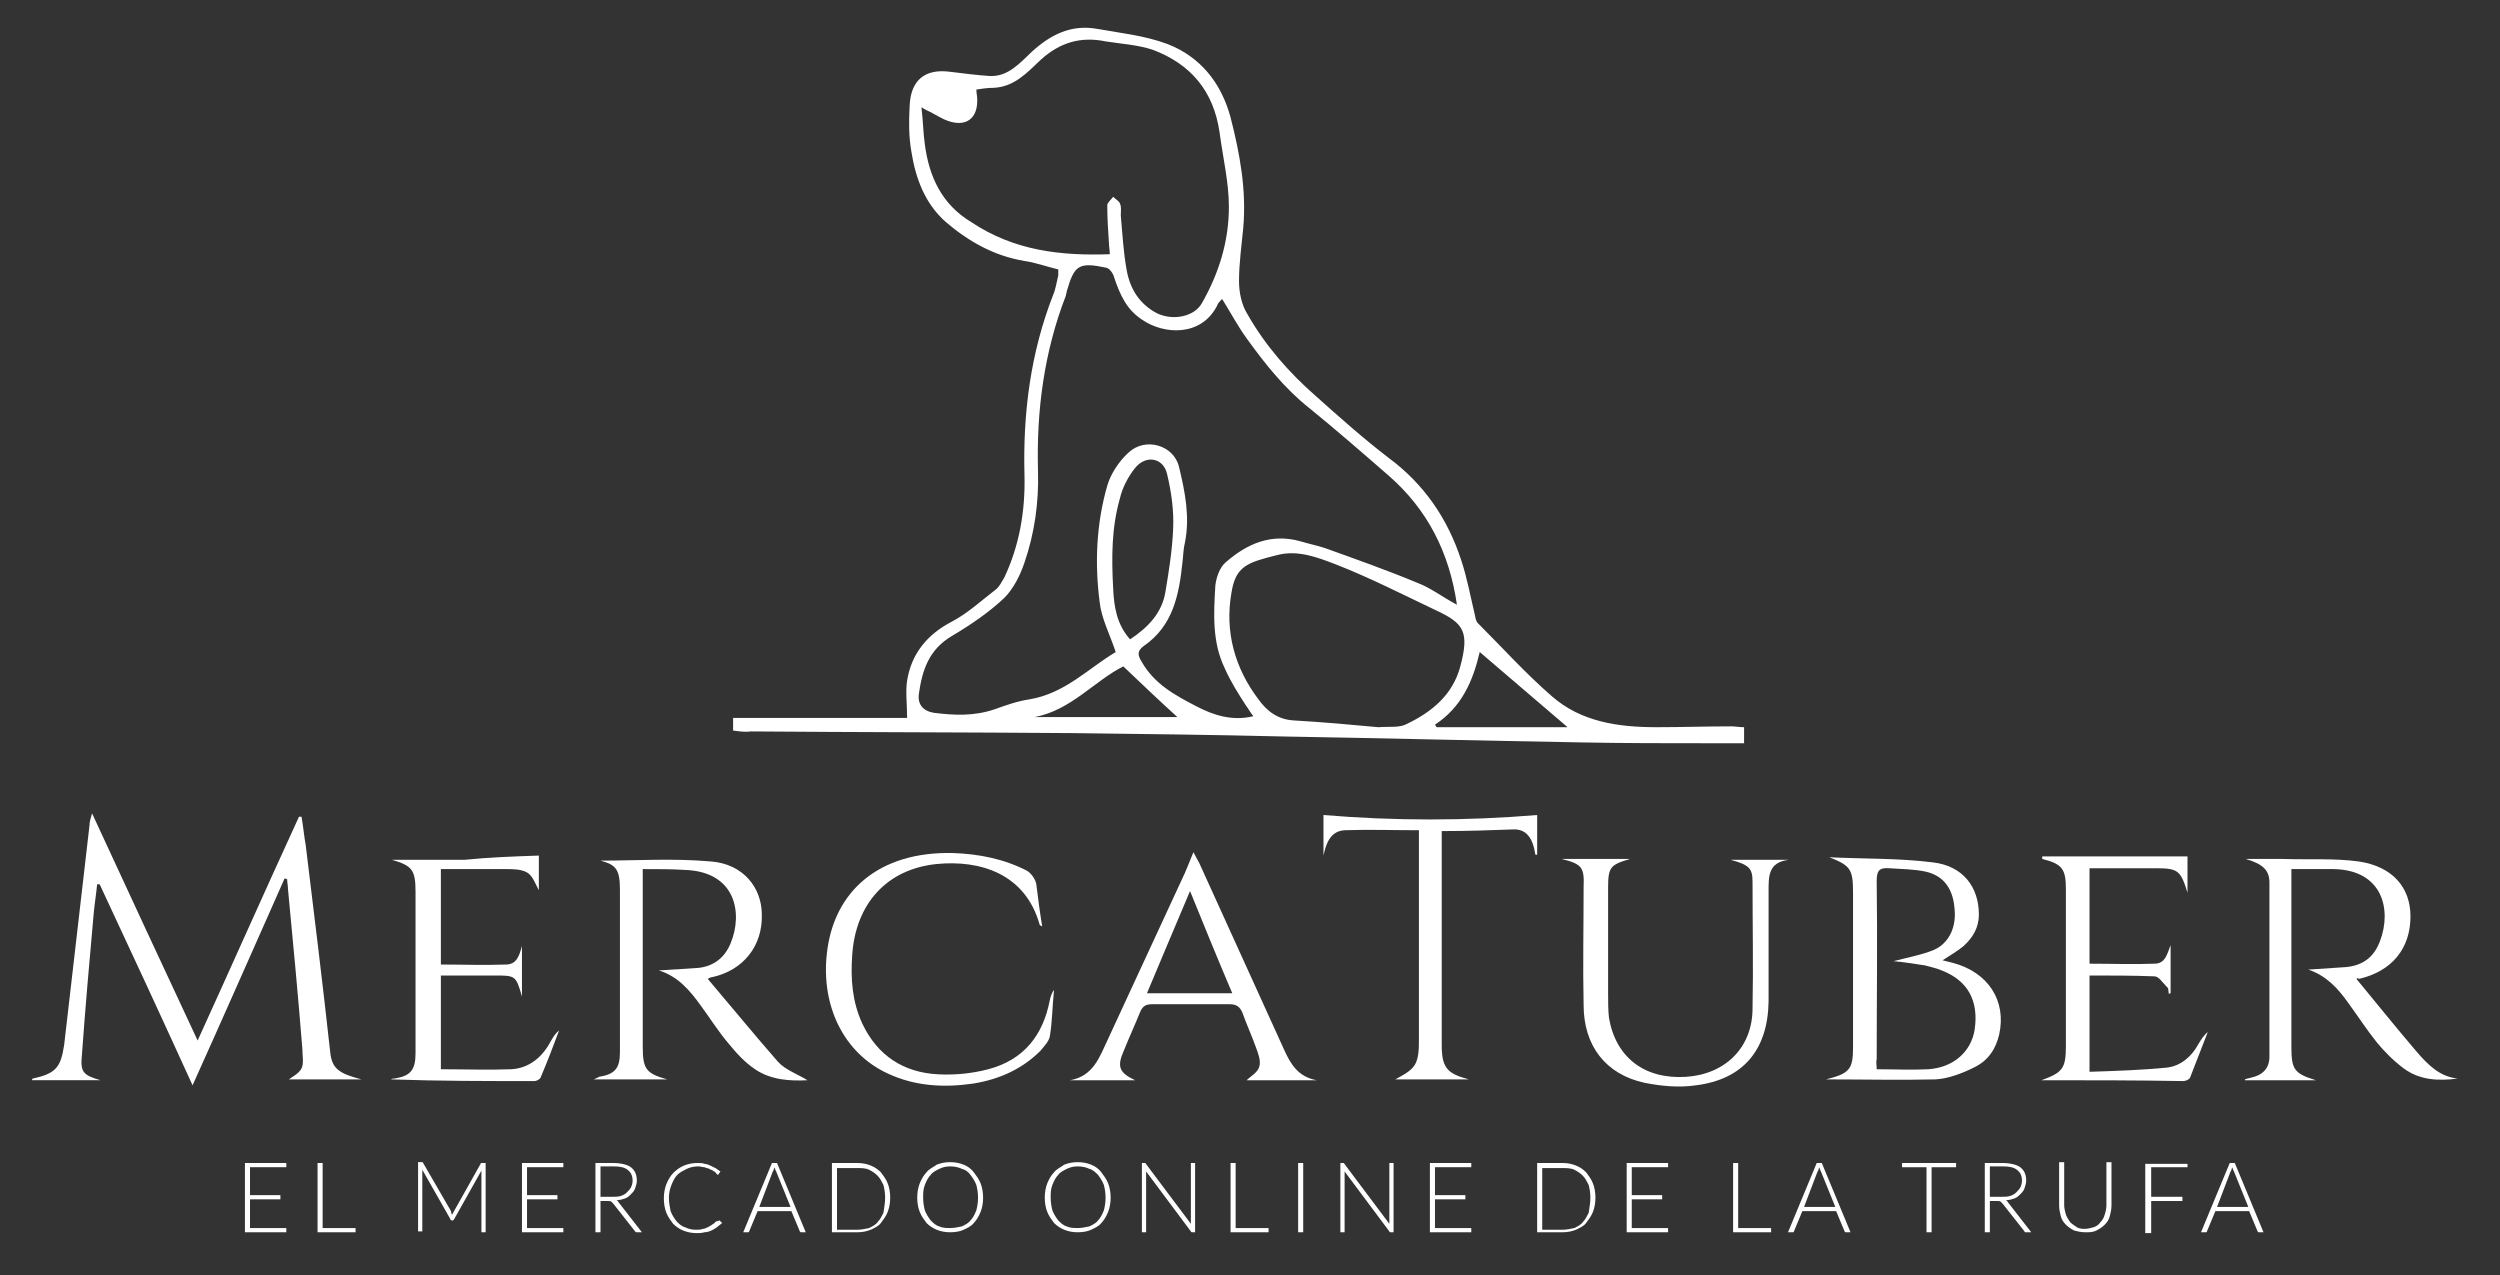
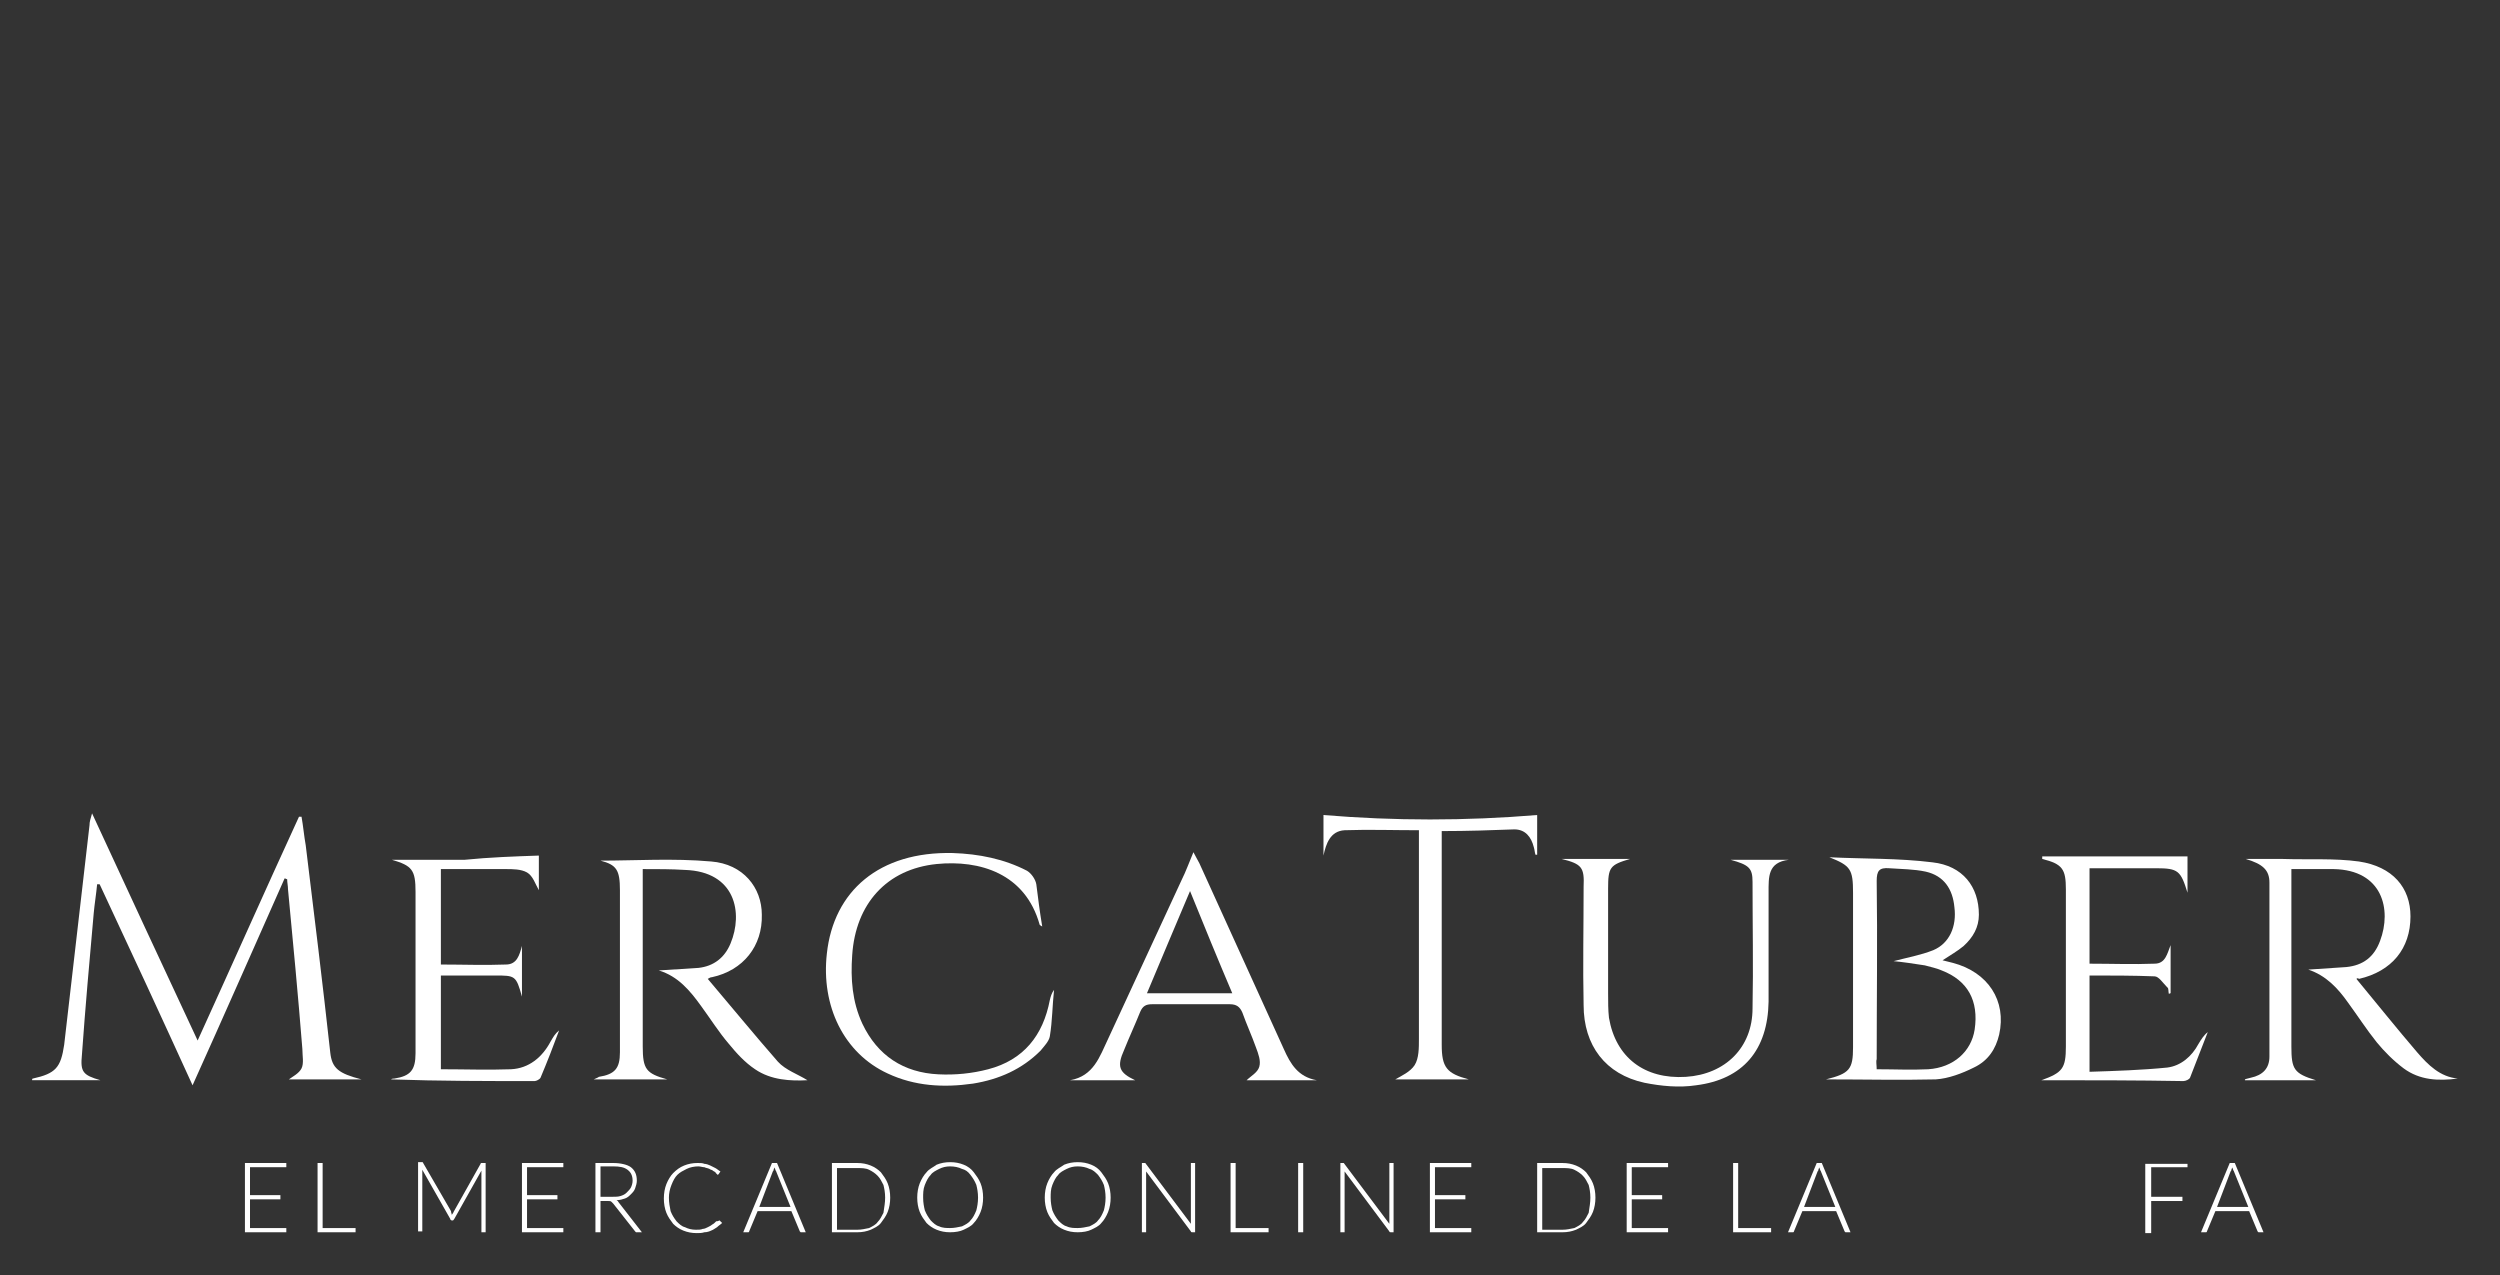
<svg xmlns="http://www.w3.org/2000/svg" version="1.1" id="Capa_1" x="0px" y="0px" viewBox="0 0 296 151" style="enable-background:new 0 0 296 151;" xml:space="preserve">
  <rect x="0" y="0" width="296" height="151" fill="#333333" stroke="none" />
  <style type="text/css">
	.st0{fill:#FFFFFF;}
</style>
  <g>
    <g>
-       <path class="st0" d="M86.8,86.5c0-0.6,0-1,0-1.5c6.9,0,13.7,0,20.6,0c0-1.6-0.2-3.1,0-4.4c0.5-3.2,2.4-5.5,5.3-7    c1.9-1,3.5-2.5,5.2-3.8c0.4-0.3,0.7-0.9,1-1.4c1.8-3.8,2.5-7.9,2.4-12.1c-0.2-7.3,0.7-14.5,3.4-21.4c0.3-0.7,0.4-1.5,0.6-2.3    c0-0.2,0-0.4,0-0.7c-1.3-0.3-2.6-0.8-4-1c-3.6-0.6-6.6-2.3-9.3-4.6c-2.5-2.2-3.6-5.2-4.1-8.4c-0.3-1.7-0.3-3.5-0.2-5.3    c0.1-3.1,1.8-4.5,4.8-4.1c1.6,0.2,3.2,0.4,4.7,0.5c2.2,0.1,3.6-1.6,5-2.9c2.2-2,4.6-3.2,7.6-2.7c2.8,0.5,5.7,0.8,8.4,1.8    c3.9,1.5,6.4,4.6,7.5,8.7c1.1,4.3,1.9,8.6,1.5,13.1c-0.2,2.1-0.5,4.2-0.5,6.3c0,1.3,0.3,2.8,1,3.9c2.1,3.7,4.9,6.9,8.1,9.7    c2.8,2.5,5.6,5,8.6,7.3c4.2,3.1,7,7.2,8.6,12.1c0.7,2.1,1.1,4.3,1.6,6.4c0.1,0.4,0.1,0.8,0.4,1.1c2.9,2.9,5.6,5.9,8.7,8.6    c3.5,3.1,8,3.7,12.4,3.7c3,0,5.9-0.1,8.9-0.1c0.5,0,0.9,0.1,1.5,0.1c0,0.7,0,1.2,0,1.9c-1.4,0-2.8,0-4.2,0c-5,0-10.1,0-15.1-0.1    c-11.7-0.2-23.5-0.5-35.2-0.7c-8.3-0.2-16.6-0.3-25-0.4c-12.7-0.1-25.4-0.1-38.1-0.2C88.3,86.7,87.6,86.6,86.8,86.5z M148.4,84.8    c-0.4-0.5-0.6-0.9-0.9-1.3c-0.9-1.4-1.8-2.8-2.5-4.4c-1.5-3.1-1.3-6.5-1.1-9.8c0.1-0.9,0.5-2.1,1.2-2.7c2.5-2.2,5.4-3.5,8.9-2.5    c1,0.3,2,0.5,2.9,0.8c3.6,1.3,7.3,2.6,10.9,4.1c1.6,0.6,3,1.7,4.7,2.6c-0.9-6.2-3.5-11.3-8.1-15.3c-3.1-2.7-6.2-5.4-9.4-8    c-2.9-2.3-5.2-5.2-7.3-8.1c-1.1-1.5-2-3.2-3-4.8c-0.3,0.3-0.5,0.5-0.6,0.8c-1.9,3.7-6.3,3.4-8.8,1.7c-1.9-1.2-2.7-3-3.4-5.1    c-0.1-0.4-0.5-1-0.9-1.1c-3.3-0.7-3.8-0.3-4.7,2.8c0,0.2-0.1,0.3-0.1,0.5c-2.6,6.7-3.5,13.7-3.3,20.8c0.1,3.7-0.4,7.3-1.6,10.8    c-0.5,1.5-1.3,3.1-2.4,4.2c-1.8,1.7-4,3.2-6.2,4.5c-2.7,1.6-3.5,4-3.9,6.8c-0.2,1.3,0.5,2.1,1.8,2.3c2.4,0.3,4.7,0.4,7.1-0.4    c1.4-0.5,2.8-1,4.2-1.2c4.2-0.7,7-3.7,10.2-5.6c-0.7-2.1-1.7-4-1.9-5.9c-0.6-4.6-0.4-9.3,0.9-13.8c0.4-1.4,1.4-2.9,2.5-3.9    c2-1.9,5.4-0.9,6,1.7c0.7,2.9,1.3,5.9,0.7,8.9c-0.2,0.8-0.2,1.6-0.3,2.4c-0.4,3.8-1.1,7.5-4.6,9.9c-0.8,0.6-0.7,1.1-0.2,1.9    c1.5,2.6,3.9,3.9,6.4,5.2C143.7,84.7,145.9,85.4,148.4,84.8z M131.4,30.1c0-0.5-0.1-0.9-0.1-1.3c-0.1-1.5-0.2-3-0.2-4.5    c0-0.3,0.4-0.6,0.7-1c0.3,0.3,0.7,0.5,0.8,0.8c0.2,0.4,0.1,1,0.1,1.4c0.2,2.2,0.3,4.3,0.7,6.5c0.4,2.2,1.5,4,3.6,5.1    c1.9,0.9,4.4,0.4,5.3-1.2c2-3.5,3.2-7.3,3.2-11.4c0-2.9-0.7-5.8-1.1-8.8c-0.7-4.9-3.4-8.1-7.9-9.8c-1.8-0.6-3.7-0.7-5.6-1    c-2.9-0.6-5.4,0.1-7.7,2.2c-1.6,1.5-3.1,3.2-5.6,3.3c-0.7,0-1.3,0.1-2,0.2c0,0.4,0.1,0.8,0.1,1.1c0.1,2.3-1.3,3.4-3.5,2.6    c-0.6-0.2-1.2-0.6-1.8-0.9c-0.3-0.2-0.7-0.3-1.3-0.7c0.2,1.7,0.2,3,0.4,4.4c0.5,3.8,2,7.1,5.5,9.2    C120.1,29.7,125.6,30.3,131.4,30.1z M163.2,86.1c1.4-0.1,2.5,0.1,3.4-0.4c2.9-1.4,5.4-3.4,6.3-6.8c1.1-4.1,0.4-5.1-2.8-6.6    c-4-1.9-7.9-3.9-12-5.5c-2.1-0.8-4.4-1.7-6.8-1.1c-3.6,0.9-5,1.3-5.5,4.5c-0.8,4.6,0.4,8.9,3.2,12.6c1,1.4,2.3,2.4,4.2,2.5    C156.6,85.5,160,85.8,163.2,86.1z M133.8,75.7c2.1-1.4,3.8-3.1,4.2-5.7c0.4-2.4,0.8-4.9,0.9-7.4c0.1-2.1-0.2-4.3-0.7-6.4    c-0.4-2-2.5-2.4-3.8-0.8c-0.8,1-1.5,2.3-1.8,3.6c-1,3.5-1,7-0.8,10.7C131.9,71.8,132.2,73.9,133.8,75.7z M185.6,86.1    c-3.4-2.9-6.9-5.9-10.4-8.9c-0.8,3.4-2.1,6.5-5.3,8.6c0.1,0.1,0.1,0.2,0.2,0.3C175.3,86.1,180.6,86.1,185.6,86.1z M122.5,84.9    c5.6,0,11.2,0,16.9,0c-2.2-2-4.2-3.9-6.4-6C129.6,80.6,126.8,84.1,122.5,84.9z" />
      <path class="st0" d="M10.9,96.3c4.2,9.1,8.3,17.9,12.5,26.9c4.1-9,8-17.8,12-26.5c0.1,0,0.2,0,0.3,0c0.2,1.1,0.3,2.3,0.5,3.4    c1,8.2,2,16.3,2.9,24.5c0.2,1.9,1,2.5,3.7,3.2c-3,0-5.9,0-8.6,0c0.4-0.3,1.2-0.7,1.5-1.3c0.3-0.6,0.1-1.5,0.1-2.3    c-0.5-6.3-1.1-12.6-1.7-18.9c0-0.4-0.1-0.8-0.1-1.2c-0.1,0-0.2-0.1-0.3-0.1c-3.6,8.1-7.2,16.3-10.9,24.5    c-3.6-7.9-7.3-15.9-11-23.8c-0.1,0-0.2,0-0.3,0c-0.1,1.1-0.3,2.3-0.4,3.4c-0.5,5.6-1,11.2-1.4,16.8c-0.2,2,0.1,2.4,2.2,3    c-2.9,0-5.5,0-8.1,0c0-0.1,0-0.2,0.1-0.2c2.7-0.6,3.3-1.3,3.7-4c1-8.7,2-17.3,3-26C10.6,97.3,10.7,97,10.9,96.3z" />
      <path class="st0" d="M76.1,102.9c0,3.4,0,6.6,0,9.7c0,3.8,0,7.5,0,11.3c0,2.7,0.4,3.2,2.9,3.9c-2.8,0-5.6,0-8.7,0    c0.4-0.2,0.5-0.2,0.6-0.3c1.9-0.3,2.5-1,2.5-2.9c0-3.4,0-6.8,0-10.2c0-3,0-6,0-9c0-2.4-0.4-3-2.3-3.5c4.1,0,8.6-0.3,13.1,0.1    c3.8,0.3,6,3.1,6,6.3c0.1,3.7-2.2,6.6-5.9,7.4c-0.2,0-0.3,0.1-0.5,0.2c2.8,3.3,5.5,6.6,8.3,9.8c0.9,1,2.4,1.5,3.5,2.2    c-2,0.1-4.3,0-6.2-1.3c-1.2-0.8-2.2-1.9-3.1-3c-1.2-1.4-2.2-3-3.3-4.5c-1.3-1.8-2.7-3.5-5-4.2c1.6-0.1,3.1-0.2,4.7-0.3    c1.8-0.2,3.1-1.2,3.8-2.9c1.5-3.6,0.6-8.5-5.4-8.7C79.5,102.9,77.9,102.9,76.1,102.9z" />
      <path class="st0" d="M279,115.9c2.4,2.9,4.8,5.9,7.2,8.7c1.3,1.5,2.7,2.9,4.8,3.1c-2.3,0.3-4.5,0.2-6.4-1.2    c-1.2-0.9-2.3-2-3.2-3.1c-1.2-1.5-2.3-3.2-3.4-4.7c-1.2-1.7-2.6-3.2-4.7-3.9c1.5-0.1,3-0.2,4.5-0.3c2-0.2,3.3-1.2,4-3.1    c1.4-3.7,0.3-8.4-5.5-8.5c-1.6,0-3.3,0-5,0c0,0.6,0,1.2,0,1.7c0,6.4,0,12.9,0,19.3c0,2.7,0.3,3.2,2.9,4c-2.8,0-5.6,0-8.4,0    c0,0,0-0.1,0-0.1c0.2-0.1,0.4-0.1,0.7-0.2c1.4-0.3,2.2-1.1,2.2-2.5c0-6.9,0-13.7,0-20.6c0-1.5-0.8-2.2-2.8-2.8c1.5,0,2.9,0,4.4,0    c3,0.1,6.1-0.1,9,0.3c4,0.6,6.1,3.1,6.1,6.5c0,3.8-2.2,6.5-6.1,7.4C279.2,115.8,279.1,115.8,279,115.9z" />
      <path class="st0" d="M216.2,127.8c2.8-0.7,3.2-1.2,3.2-3.8c0-6.1,0-12.2,0-18.3c0-2.8-0.3-3.2-2.8-4.2c4.1,0.2,8.2,0.1,12.2,0.6    c3.6,0.4,5.5,2.9,5.5,6.2c0,1.5-0.7,2.7-1.8,3.7c-0.7,0.6-1.6,1.1-2.5,1.7c0.4,0.1,0.8,0.2,1.2,0.3c4.2,1.1,6.4,4.5,5.5,8.5    c-0.4,1.7-1.3,3.1-3,3.9c-1.4,0.7-3,1.3-4.5,1.4C225,127.9,220.8,127.8,216.2,127.8z M222.2,126.6c2.1,0,4.1,0.1,6.1,0    c3-0.2,5.1-2.1,5.5-4.7c0.5-3.4-0.8-5.8-3.9-7c-0.7-0.3-1.3-0.4-2-0.6c-1.3-0.2-2.6-0.4-3.7-0.5c1.5-0.4,3.2-0.7,4.7-1.3    c1.9-0.8,2.8-2.8,2.5-5.1c-0.2-2.1-1.2-3.7-3.4-4.2c-1.4-0.3-2.9-0.3-4.3-0.4c-1.2-0.1-1.5,0.3-1.5,1.5c0.1,7,0,14.1,0,21.1    C222.1,125.7,222.2,126.1,222.2,126.6z" />
      <path class="st0" d="M134.4,127.9c-2.6,0-5.2,0-7.7,0c2.8-0.5,3.5-2.8,4.5-4.9c2.9-6.3,5.8-12.5,8.7-18.8c0.5-1,0.9-2.1,1.4-3.3    c0.3,0.6,0.5,0.9,0.7,1.3c3.3,7.3,6.7,14.7,10,22c0.8,1.8,1.7,3.3,3.9,3.7c-2.8,0-5.6,0-8.3,0c0.5-0.5,1.3-0.9,1.5-1.6    c0.2-0.7-0.1-1.5-0.4-2.3c-0.5-1.4-1.1-2.7-1.6-4.1c-0.3-0.7-0.7-1-1.5-1c-3.1,0-6.1,0-9.2,0c-0.7,0-1.1,0.2-1.4,0.9    c-0.6,1.5-1.3,3-1.9,4.5C132.2,126.3,132.5,127,134.4,127.9z M140.9,105.5c-1.8,4.2-3.4,8.1-5.1,12.1c3.5,0,6.7,0,10.1,0    C144.2,113.6,142.6,109.7,140.9,105.5z" />
      <path class="st0" d="M184.9,101.7c2.9,0,5.4,0,8.1,0c-2.4,0.7-2.6,1-2.6,3.5c0,4.1,0,8.2,0,12.4c0,1,0,2,0.1,2.9    c0.8,4.7,4.2,7.3,9.1,7c4.7-0.3,7.9-3.5,7.9-8.1c0.1-5,0-10,0-15c0-1.6-0.4-2-2.6-2.6c2.4,0,4.7,0,6.9,0c-2.5,0.3-2.4,2-2.4,3.9    c0,4.3,0,8.6,0,12.9c-0.1,5.7-3,9.2-8.6,9.9c-2,0.3-4.1,0.1-6.1-0.3c-4.6-1-7.2-4.4-7.2-9.2c-0.1-4.6,0-9.3,0-14    C187.6,102.7,187.3,102.3,184.9,101.7z" />
      <path class="st0" d="M63.8,101.3c0,1.3,0,2.8,0,4.1c-0.4-0.7-0.7-1.7-1.4-2.1c-0.7-0.4-1.7-0.4-2.5-0.4c-2.5,0-5,0-7.7,0    c0,3.8,0,7.5,0,11.3c2.6,0,5.2,0.1,7.7,0c1.3,0,1.6-1.1,1.9-2.2c0,1.9,0,3.8,0,6c-0.7-2.5-0.8-2.5-3.2-2.5c-2.1,0-4.2,0-6.4,0    c0,3.7,0,7.4,0,11.1c2.8,0,5.6,0.1,8.3,0c2.1-0.1,3.7-1.4,4.7-3.3c0.3-0.5,0.5-0.9,1-1.3c-0.7,1.9-1.4,3.7-2.2,5.6    c-0.1,0.2-0.5,0.4-0.7,0.4c-5.7,0-11.3,0-17-0.2c0.1-0.1,0.3-0.1,0.4-0.1c1.9-0.3,2.5-1,2.5-3c0-4.7,0-9.5,0-14.2    c0-1.6,0-3.3,0-4.9c0-2.6-0.4-3.1-2.8-3.8c2.9,0,5.8,0,8.6,0C58,101.5,60.9,101.4,63.8,101.3z" />
      <path class="st0" d="M123.4,109.7c-0.2-0.1-0.3-0.2-0.3-0.2c-1.7-6.1-7.1-7.7-12.2-7.2c-5.9,0.6-9.6,4.7-10,10.8    c-0.2,2.8,0,5.5,1.2,8.1c1.8,3.8,4.9,5.8,9,6c2,0.1,4-0.1,5.9-0.6c4.2-1.1,6.5-4,7.3-8.2c0.1-0.4,0.2-0.8,0.5-1.2    c-0.2,1.8-0.2,3.7-0.5,5.5c-0.1,0.6-0.7,1.2-1.1,1.7c-2.2,2.2-4.9,3.4-8,3.9c-3.5,0.5-6.9,0.3-10.1-1.2c-5.2-2.4-7.9-8-7.2-14.2    c0.8-7.4,6.2-12.1,14.9-11.9c3.1,0.1,6.1,0.7,8.8,2.1c0.5,0.3,1,1,1.1,1.6C122.9,106.3,123.1,107.9,123.4,109.7z" />
      <path class="st0" d="M241.7,127.9c2.5-0.9,2.9-1.4,2.9-4c0-6.2,0-12.4,0-18.6c0-2.4-0.4-3-2.8-3.6c0-0.1,0-0.2,0-0.3    c5.7,0,11.4,0,17.2,0c0,1.1,0,2.6,0,4.3c-0.8-2.6-1.1-2.9-3.7-2.9c-2.6,0-5.2,0-7.9,0c0,3.8,0,7.5,0,11.3c2.6,0,5.2,0.1,7.7,0    c1.3,0,1.5-1.2,1.9-2.2c0,1.9,0,3.8,0,5.7c-0.1,0-0.1,0-0.2,0.1c-0.1-0.3,0-0.7-0.2-0.8c-0.5-0.5-1-1.3-1.5-1.3    c-2.5-0.1-5.1-0.1-7.7-0.1c0,3.8,0,7.4,0,11.4c3.1-0.1,6.2-0.2,9.2-0.5c1.6-0.2,2.9-1.3,3.7-2.8c0.3-0.5,0.6-1,1.1-1.4    c-0.7,1.8-1.4,3.6-2.1,5.4c-0.1,0.2-0.5,0.4-0.8,0.4C253,127.9,247.4,127.9,241.7,127.9z" />
      <path class="st0" d="M170.7,98.4c0,0.7,0,1.1,0,1.6c0,7.9,0,15.8,0,23.7c0,2.7,0.6,3.4,3.2,4.1c-3,0-6,0-8.7,0    c0.7-0.4,1.8-0.9,2.3-1.7c0.5-0.8,0.5-2,0.5-3.1c0-7.6,0-15.2,0-22.9c0-0.6,0-1.1,0-1.8c-3,0-5.9-0.1-8.8,0    c-1.7,0.1-2.2,1.6-2.5,3c0-1.6,0-3.3,0-4.8c8.4,0.7,16.8,0.7,25.3,0c0,1.5,0,3.1,0,4.7c-0.1,0-0.1,0-0.2,0    c-0.1-0.3-0.1-0.6-0.2-0.9c-0.3-1.2-1-2.1-2.3-2.1C176.6,98.3,173.8,98.4,170.7,98.4z" />
    </g>
    <g>
      <path class="st0" d="M33.9,137.7v0.5h-4.3v3.3h3.6v0.5h-3.6v3.4h4.3v0.5H29v-8.2H33.9z" />
      <path class="st0" d="M38.2,145.4h3.9v0.5h-4.5v-8.2h0.6V145.4z" />
      <path class="st0" d="M53.5,143.9c0-0.1,0-0.1,0.1-0.2c0-0.1,0.1-0.1,0.1-0.2l3.2-5.7c0-0.1,0.1-0.1,0.1-0.1c0,0,0.1,0,0.1,0h0.4    v8.2H57v-7c0-0.1,0-0.2,0-0.3l-3.2,5.7c-0.1,0.1-0.1,0.2-0.2,0.2h-0.1c-0.1,0-0.2-0.1-0.2-0.2l-3.3-5.8c0,0.1,0,0.2,0,0.3v7h-0.5    v-8.2h0.4c0.1,0,0.1,0,0.1,0c0,0,0.1,0,0.1,0.1l3.3,5.7C53.4,143.6,53.5,143.7,53.5,143.9z" />
      <path class="st0" d="M66.7,137.7v0.5h-4.3v3.3h3.6v0.5h-3.6v3.4h4.3v0.5h-4.9v-8.2H66.7z" />
      <path class="st0" d="M71.1,142.2v3.7h-0.6v-8.2h2.1c0.9,0,1.7,0.2,2.1,0.5c0.5,0.4,0.7,0.9,0.7,1.6c0,0.3-0.1,0.6-0.2,0.9    c-0.1,0.3-0.3,0.5-0.5,0.7c-0.2,0.2-0.4,0.4-0.7,0.5c-0.3,0.1-0.6,0.2-1,0.2c0.1,0.1,0.2,0.1,0.2,0.2l2.8,3.6h-0.5    c-0.1,0-0.1,0-0.2,0c0,0-0.1-0.1-0.1-0.1l-2.6-3.3c-0.1-0.1-0.1-0.1-0.2-0.2s-0.2-0.1-0.4-0.1H71.1z M71.1,141.7h1.4    c0.4,0,0.7,0,1-0.1c0.3-0.1,0.5-0.2,0.7-0.4c0.2-0.2,0.4-0.4,0.5-0.6c0.1-0.2,0.2-0.5,0.2-0.8c0-0.6-0.2-1-0.6-1.3    c-0.4-0.3-0.9-0.4-1.7-0.4h-1.5V141.7z" />
      <path class="st0" d="M85.2,144.5C85.3,144.5,85.3,144.5,85.2,144.5l0.3,0.3c-0.2,0.2-0.4,0.3-0.6,0.5c-0.2,0.1-0.4,0.3-0.7,0.4    c-0.2,0.1-0.5,0.2-0.8,0.2c-0.3,0.1-0.6,0.1-0.9,0.1c-0.6,0-1.1-0.1-1.6-0.3c-0.5-0.2-0.9-0.5-1.2-0.8c-0.3-0.4-0.6-0.8-0.8-1.3    c-0.2-0.5-0.3-1.1-0.3-1.7c0-0.6,0.1-1.2,0.3-1.7c0.2-0.5,0.5-1,0.8-1.3c0.4-0.4,0.8-0.7,1.3-0.9c0.5-0.2,1-0.3,1.6-0.3    c0.3,0,0.6,0,0.8,0.1c0.2,0,0.5,0.1,0.7,0.2c0.2,0.1,0.4,0.2,0.6,0.3c0.2,0.1,0.4,0.3,0.6,0.4l-0.2,0.3c0,0-0.1,0.1-0.1,0.1    c0,0-0.1,0-0.1-0.1c-0.1,0-0.1-0.1-0.2-0.2c-0.1-0.1-0.2-0.1-0.3-0.2c-0.1-0.1-0.3-0.1-0.4-0.2c-0.2-0.1-0.4-0.1-0.6-0.2    c-0.2,0-0.5-0.1-0.7-0.1c-0.5,0-1,0.1-1.4,0.3c-0.4,0.2-0.8,0.4-1.1,0.7c-0.3,0.3-0.5,0.7-0.7,1.2c-0.2,0.5-0.3,1-0.3,1.5    c0,0.6,0.1,1.1,0.2,1.6c0.2,0.5,0.4,0.8,0.7,1.2c0.3,0.3,0.6,0.6,1,0.7c0.4,0.2,0.8,0.3,1.3,0.3c0.3,0,0.6,0,0.8-0.1    c0.2,0,0.4-0.1,0.6-0.2c0.2-0.1,0.4-0.2,0.5-0.3c0.2-0.1,0.3-0.2,0.5-0.4C85.1,144.6,85.1,144.5,85.2,144.5    C85.2,144.5,85.2,144.5,85.2,144.5z" />
      <path class="st0" d="M95.4,145.9h-0.5c-0.1,0-0.1,0-0.1,0c0,0-0.1-0.1-0.1-0.1l-1-2.4h-4l-1,2.4c0,0,0,0.1-0.1,0.1    c0,0-0.1,0-0.1,0h-0.5l3.4-8.2H92L95.4,145.9z M89.9,142.9h3.7l-1.7-4.2c0-0.1-0.1-0.1-0.1-0.2c0-0.1-0.1-0.2-0.1-0.3    c0,0.1-0.1,0.2-0.1,0.3c0,0.1-0.1,0.2-0.1,0.2L89.9,142.9z" />
      <path class="st0" d="M105.4,141.8c0,0.6-0.1,1.2-0.3,1.7s-0.5,0.9-0.8,1.3c-0.3,0.4-0.8,0.6-1.2,0.8c-0.5,0.2-1,0.3-1.6,0.3h-3    v-8.2h3c0.6,0,1.1,0.1,1.6,0.3c0.5,0.2,0.9,0.5,1.2,0.8c0.3,0.4,0.6,0.8,0.8,1.3C105.3,140.6,105.4,141.2,105.4,141.8z     M104.8,141.8c0-0.6-0.1-1.1-0.2-1.5c-0.2-0.4-0.4-0.8-0.7-1.1s-0.6-0.5-1-0.7c-0.4-0.2-0.9-0.2-1.4-0.2h-2.4v7.3h2.4    c0.5,0,0.9-0.1,1.4-0.2c0.4-0.2,0.8-0.4,1-0.7c0.3-0.3,0.5-0.7,0.7-1.1C104.7,142.9,104.8,142.4,104.8,141.8z" />
      <path class="st0" d="M116.4,141.8c0,0.6-0.1,1.2-0.3,1.7c-0.2,0.5-0.5,1-0.8,1.3c-0.3,0.4-0.8,0.6-1.2,0.8s-1,0.3-1.6,0.3    c-0.6,0-1.1-0.1-1.6-0.3c-0.5-0.2-0.9-0.5-1.2-0.8c-0.3-0.4-0.6-0.8-0.8-1.3c-0.2-0.5-0.3-1.1-0.3-1.7c0-0.6,0.1-1.2,0.3-1.7    c0.2-0.5,0.5-1,0.8-1.3c0.3-0.4,0.8-0.6,1.2-0.9c0.5-0.2,1-0.3,1.6-0.3c0.6,0,1.1,0.1,1.6,0.3c0.5,0.2,0.9,0.5,1.2,0.9    c0.3,0.4,0.6,0.8,0.8,1.3C116.3,140.6,116.4,141.2,116.4,141.8z M115.8,141.8c0-0.6-0.1-1.1-0.2-1.5c-0.2-0.5-0.4-0.8-0.7-1.2    s-0.6-0.6-1-0.7c-0.4-0.2-0.9-0.3-1.4-0.3c-0.5,0-0.9,0.1-1.3,0.3c-0.4,0.2-0.8,0.4-1,0.7c-0.3,0.3-0.5,0.7-0.7,1.2    c-0.2,0.5-0.2,1-0.2,1.5c0,0.6,0.1,1.1,0.2,1.5c0.2,0.5,0.4,0.8,0.7,1.2c0.3,0.3,0.6,0.6,1,0.7c0.4,0.2,0.9,0.2,1.3,0.2    c0.5,0,0.9-0.1,1.4-0.2c0.4-0.2,0.8-0.4,1-0.7c0.3-0.3,0.5-0.7,0.7-1.2C115.7,142.9,115.8,142.4,115.8,141.8z" />
      <path class="st0" d="M131.5,141.8c0,0.6-0.1,1.2-0.3,1.7s-0.5,1-0.8,1.3c-0.3,0.4-0.8,0.6-1.2,0.8s-1,0.3-1.6,0.3    c-0.6,0-1.1-0.1-1.6-0.3c-0.5-0.2-0.9-0.5-1.2-0.8c-0.3-0.4-0.6-0.8-0.8-1.3c-0.2-0.5-0.3-1.1-0.3-1.7c0-0.6,0.1-1.2,0.3-1.7    c0.2-0.5,0.5-1,0.8-1.3c0.3-0.4,0.8-0.6,1.2-0.9c0.5-0.2,1-0.3,1.6-0.3c0.6,0,1.1,0.1,1.6,0.3c0.5,0.2,0.9,0.5,1.2,0.9    c0.3,0.4,0.6,0.8,0.8,1.3S131.5,141.2,131.5,141.8z M130.9,141.8c0-0.6-0.1-1.1-0.2-1.5c-0.2-0.5-0.4-0.8-0.7-1.2    c-0.3-0.3-0.6-0.6-1-0.7c-0.4-0.2-0.9-0.3-1.4-0.3c-0.5,0-0.9,0.1-1.3,0.3c-0.4,0.2-0.8,0.4-1,0.7c-0.3,0.3-0.5,0.7-0.7,1.2    c-0.2,0.5-0.2,1-0.2,1.5c0,0.6,0.1,1.1,0.2,1.5c0.2,0.5,0.4,0.8,0.7,1.2c0.3,0.3,0.6,0.6,1,0.7c0.4,0.2,0.9,0.2,1.3,0.2    c0.5,0,0.9-0.1,1.4-0.2c0.4-0.2,0.8-0.4,1-0.7c0.3-0.3,0.5-0.7,0.7-1.2C130.8,142.9,130.9,142.4,130.9,141.8z" />
      <path class="st0" d="M135.6,137.7C135.6,137.7,135.7,137.7,135.6,137.7l5.4,7.2c0-0.1,0-0.2,0-0.3v-6.9h0.5v8.2h-0.3    c-0.1,0-0.2,0-0.2-0.1l-5.3-7.1c0,0.1,0,0.2,0,0.3v6.9h-0.5v-8.2h0.3C135.5,137.7,135.6,137.7,135.6,137.7z" />
      <path class="st0" d="M146.3,145.4h3.9v0.5h-4.5v-8.2h0.6V145.4z" />
      <path class="st0" d="M154.3,145.9h-0.6v-8.2h0.6V145.9z" />
      <path class="st0" d="M159.1,137.7C159.2,137.7,159.2,137.7,159.1,137.7l5.4,7.2c0-0.1,0-0.2,0-0.3v-6.9h0.5v8.2h-0.3    c-0.1,0-0.2,0-0.2-0.1l-5.3-7.1c0,0.1,0,0.2,0,0.3v6.9h-0.5v-8.2h0.3C159.1,137.7,159.1,137.7,159.1,137.7z" />
      <path class="st0" d="M174.2,137.7v0.5h-4.3v3.3h3.6v0.5h-3.6v3.4h4.3v0.5h-4.9v-8.2H174.2z" />
      <path class="st0" d="M188.9,141.8c0,0.6-0.1,1.2-0.3,1.7s-0.5,0.9-0.8,1.3c-0.3,0.4-0.8,0.6-1.2,0.8c-0.5,0.2-1,0.3-1.6,0.3h-3    v-8.2h3c0.6,0,1.1,0.1,1.6,0.3c0.5,0.2,0.9,0.5,1.2,0.8c0.3,0.4,0.6,0.8,0.8,1.3C188.8,140.6,188.9,141.2,188.9,141.8z     M188.3,141.8c0-0.6-0.1-1.1-0.2-1.5c-0.2-0.4-0.4-0.8-0.7-1.1c-0.3-0.3-0.6-0.5-1-0.7c-0.4-0.2-0.9-0.2-1.4-0.2h-2.4v7.3h2.4    c0.5,0,0.9-0.1,1.4-0.2c0.4-0.2,0.8-0.4,1-0.7c0.3-0.3,0.5-0.7,0.7-1.1C188.2,142.9,188.3,142.4,188.3,141.8z" />
      <path class="st0" d="M197.5,137.7v0.5h-4.3v3.3h3.6v0.5h-3.6v3.4h4.3v0.5h-4.9v-8.2H197.5z" />
      <path class="st0" d="M205.8,145.4h3.9v0.5h-4.5v-8.2h0.6V145.4z" />
      <path class="st0" d="M219.1,145.9h-0.5c-0.1,0-0.1,0-0.1,0c0,0-0.1-0.1-0.1-0.1l-1-2.4h-4l-1,2.4c0,0,0,0.1-0.1,0.1    c0,0-0.1,0-0.1,0h-0.5l3.4-8.2h0.6L219.1,145.9z M213.6,142.9h3.7l-1.7-4.2c0-0.1-0.1-0.1-0.1-0.2c0-0.1-0.1-0.2-0.1-0.3    c0,0.1-0.1,0.2-0.1,0.3c0,0.1-0.1,0.2-0.1,0.2L213.6,142.9z" />
-       <path class="st0" d="M231.6,137.7v0.5h-2.9v7.7h-0.6v-7.7h-2.9v-0.5H231.6z" />
-       <path class="st0" d="M235.6,142.2v3.7H235v-8.2h2.1c0.9,0,1.7,0.2,2.1,0.5c0.5,0.4,0.7,0.9,0.7,1.6c0,0.3-0.1,0.6-0.2,0.9    c-0.1,0.3-0.3,0.5-0.5,0.7c-0.2,0.2-0.4,0.4-0.7,0.5c-0.3,0.1-0.6,0.2-1,0.2c0.1,0.1,0.2,0.1,0.2,0.2l2.8,3.6h-0.5    c-0.1,0-0.1,0-0.2,0s-0.1-0.1-0.1-0.1l-2.6-3.3c-0.1-0.1-0.1-0.1-0.2-0.2s-0.2-0.1-0.4-0.1H235.6z M235.6,141.7h1.4    c0.4,0,0.7,0,1-0.1c0.3-0.1,0.5-0.2,0.7-0.4c0.2-0.2,0.4-0.4,0.5-0.6c0.1-0.2,0.2-0.5,0.2-0.8c0-0.6-0.2-1-0.6-1.3    c-0.4-0.3-0.9-0.4-1.7-0.4h-1.5V141.7z" />
-       <path class="st0" d="M246.8,145.5c0.4,0,0.7-0.1,1.1-0.2c0.3-0.1,0.6-0.3,0.8-0.6c0.2-0.2,0.4-0.5,0.5-0.9    c0.1-0.3,0.2-0.7,0.2-1.1v-5.1h0.6v5.1c0,0.5-0.1,0.9-0.2,1.3c-0.1,0.4-0.3,0.7-0.6,1c-0.3,0.3-0.6,0.5-1,0.7    c-0.4,0.2-0.8,0.2-1.3,0.2s-0.9-0.1-1.3-0.2c-0.4-0.2-0.7-0.4-1-0.7c-0.3-0.3-0.5-0.6-0.6-1c-0.1-0.4-0.2-0.8-0.2-1.3v-5.1h0.6    v5.1c0,0.4,0.1,0.7,0.2,1.1c0.1,0.3,0.3,0.6,0.5,0.9c0.2,0.2,0.5,0.4,0.8,0.6C246,145.4,246.4,145.5,246.8,145.5z" />
      <path class="st0" d="M259,137.7v0.5h-4.3v3.5h3.7v0.5h-3.7v3.8H254v-8.2H259z" />
      <path class="st0" d="M268,145.9h-0.5c-0.1,0-0.1,0-0.1,0c0,0-0.1-0.1-0.1-0.1l-1-2.4h-4l-1,2.4c0,0,0,0.1-0.1,0.1c0,0-0.1,0-0.1,0    h-0.5l3.4-8.2h0.6L268,145.9z M262.5,142.9h3.7l-1.7-4.2c0-0.1-0.1-0.1-0.1-0.2c0-0.1-0.1-0.2-0.1-0.3c0,0.1-0.1,0.2-0.1,0.3    c0,0.1-0.1,0.2-0.1,0.2L262.5,142.9z" />
    </g>
  </g>
</svg>